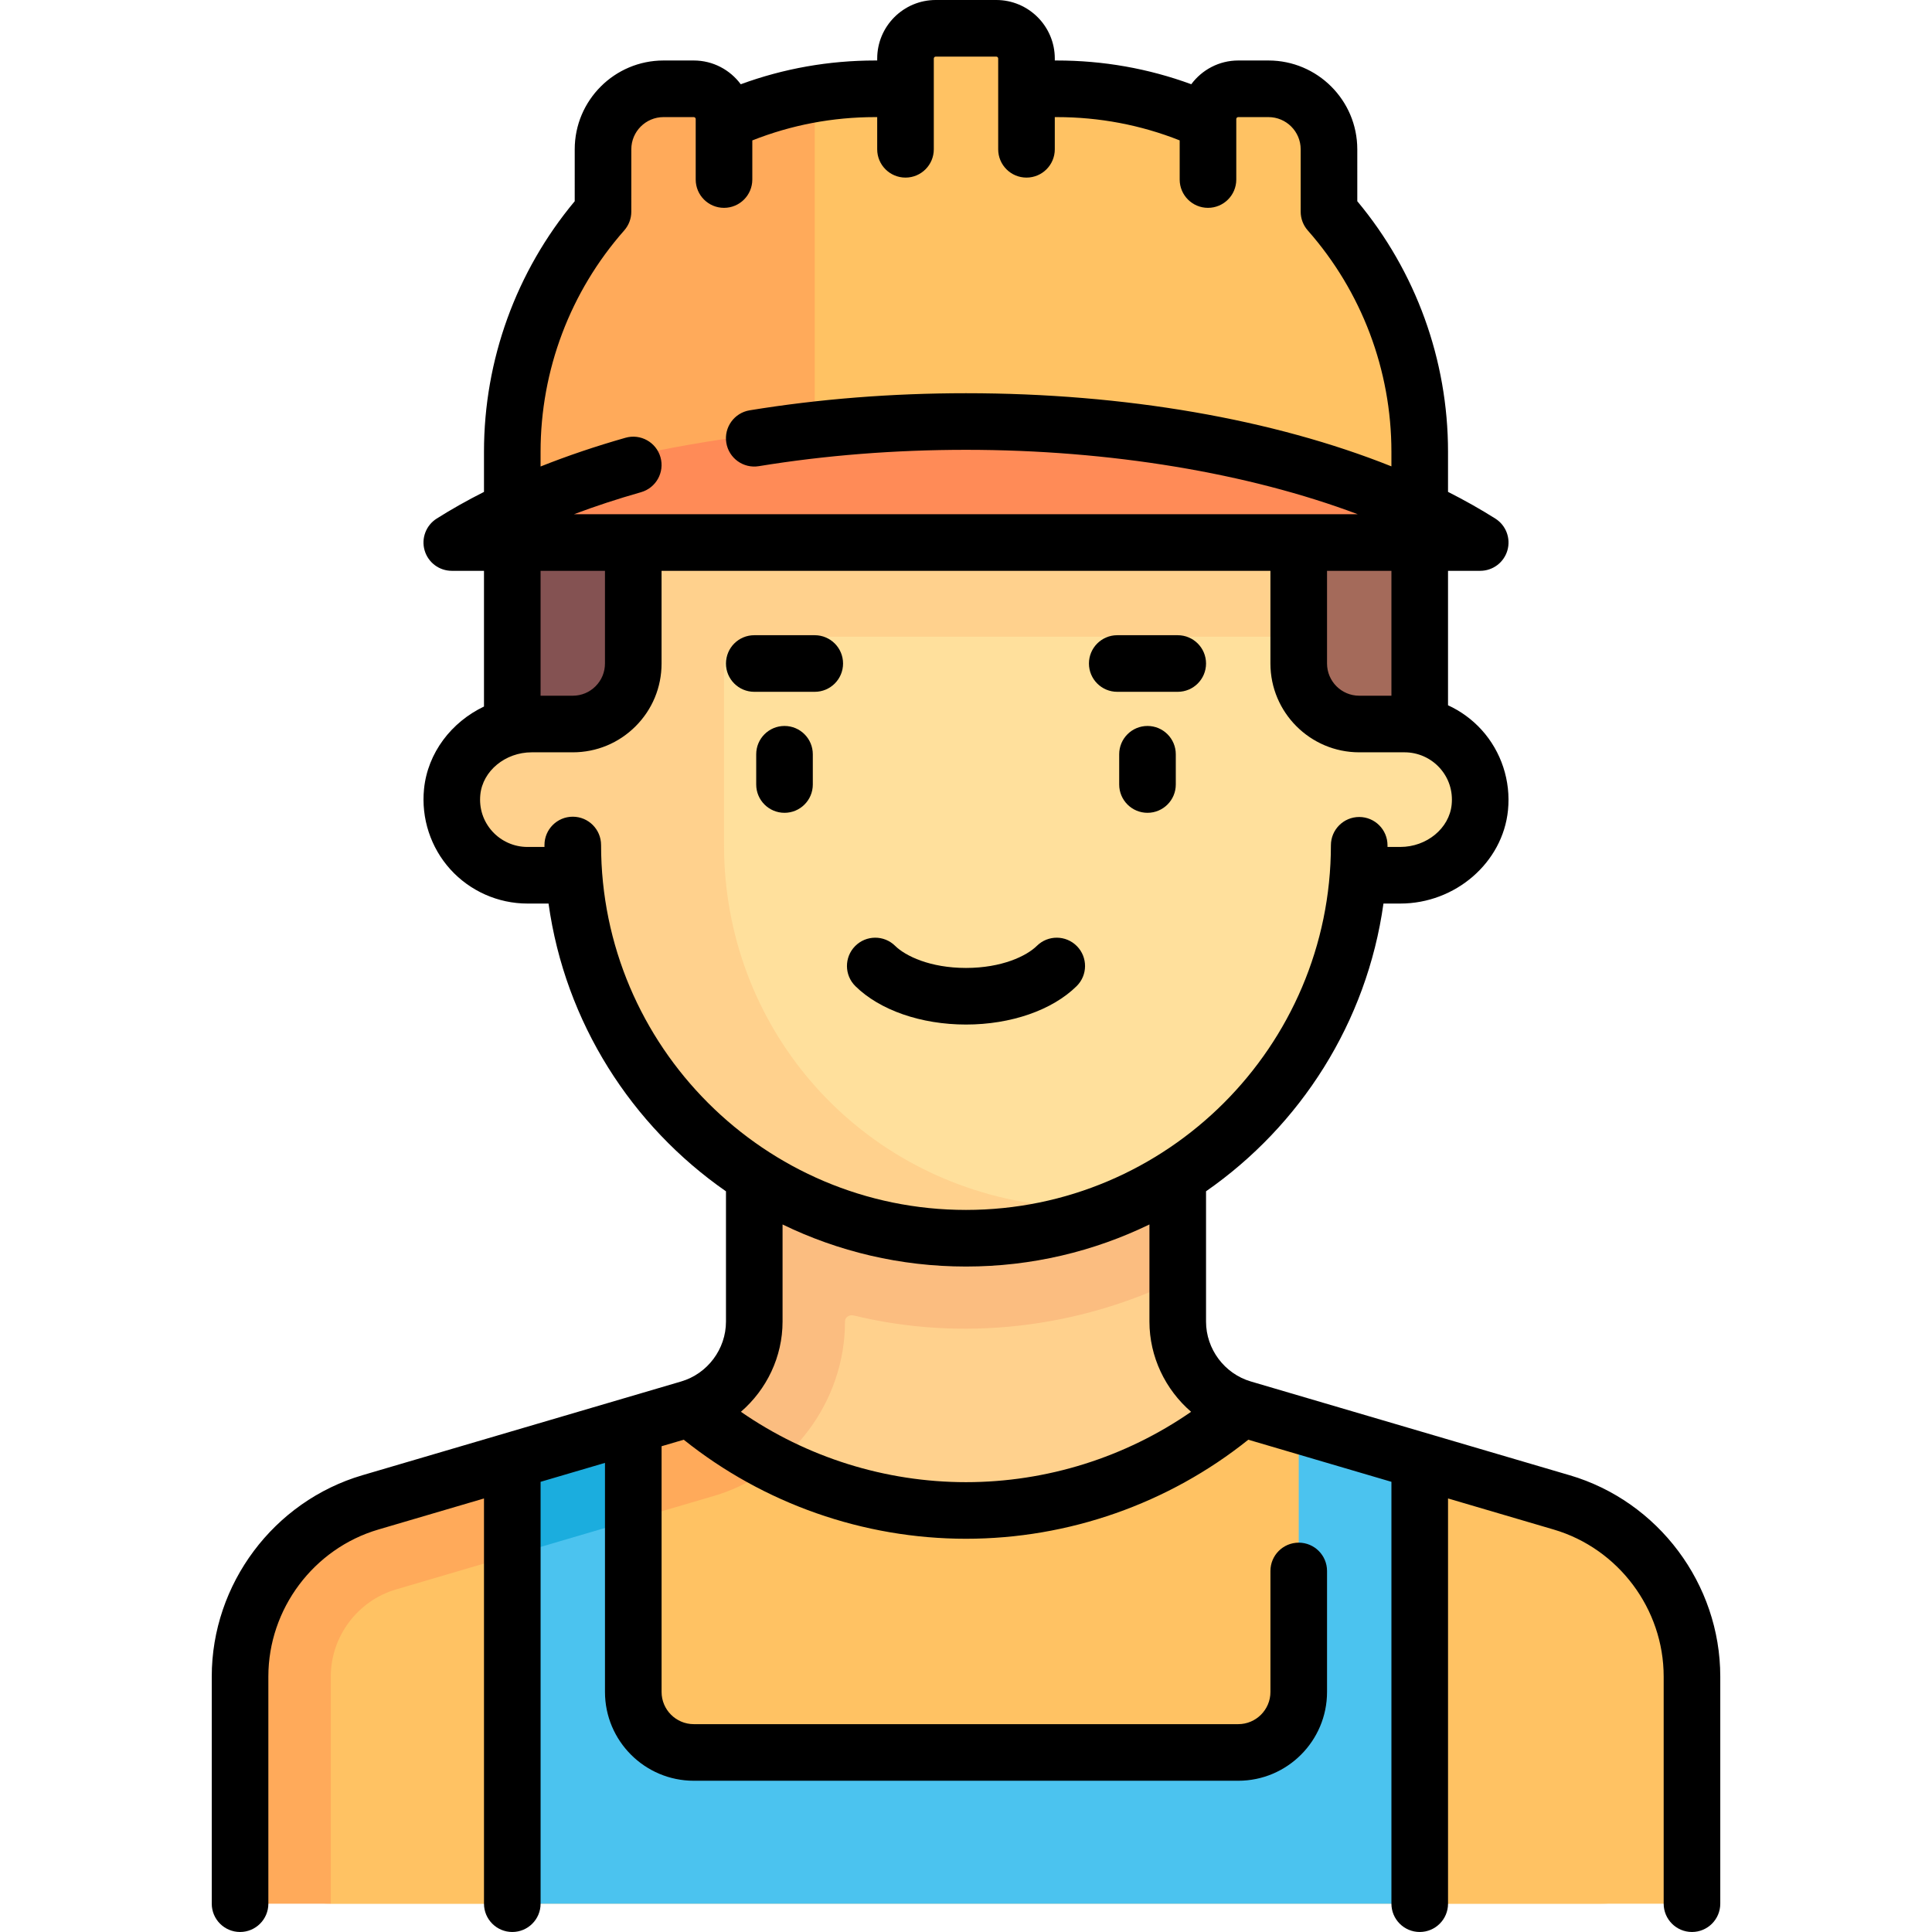
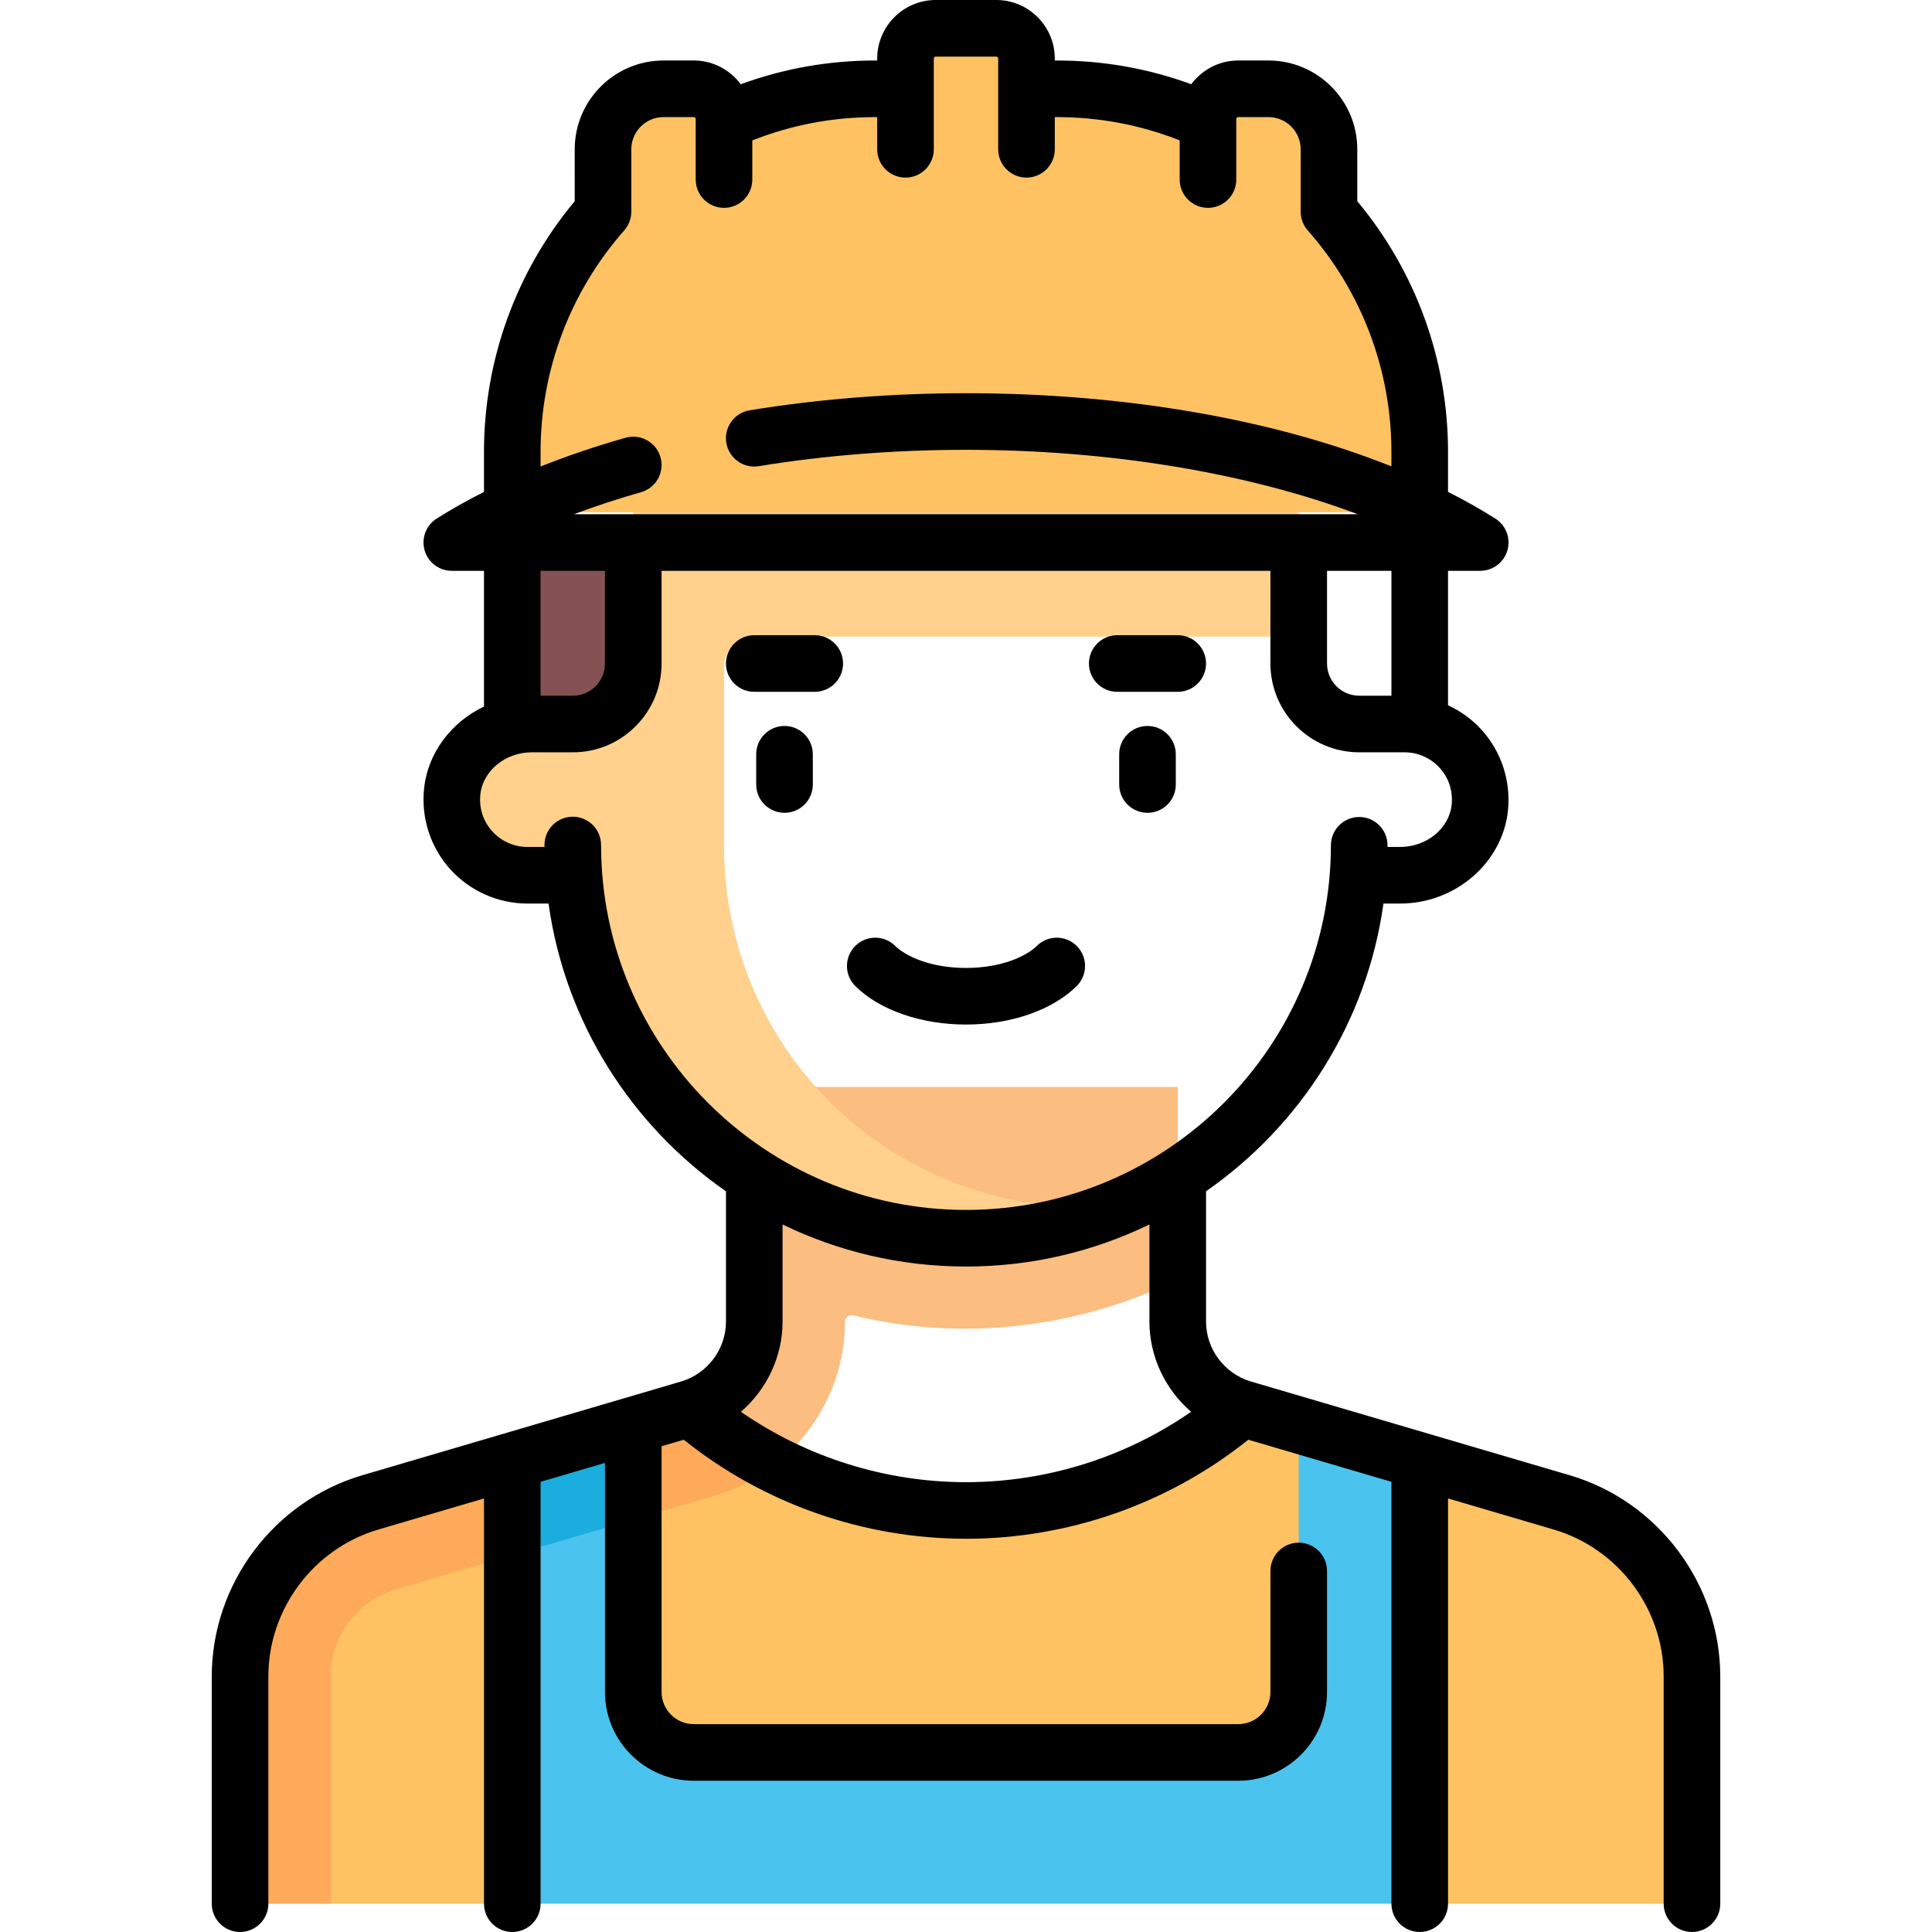
<svg xmlns="http://www.w3.org/2000/svg" id="Capa_1" enable-background="new 0 0 512 512" height="512" viewBox="0 0 512 512" width="512">
  <g>
    <g>
      <path d="m135.758 143.774h40.081v56.113h-40.081z" fill="#845252" />
-       <path d="m336.161 143.774h40.081v56.113h-40.081z" fill="#a46a5a" />
-       <path d="m413.861 398.151-84.486-24.849c-10.235-3.01-17.263-12.403-17.263-23.071v-62.167h-112.225v62.167c0 10.668-7.028 20.061-17.263 23.071l-84.486 24.849c-20.469 6.02-34.525 24.806-34.525 46.142v36.157c0 13.282 10.767 24.048 24.048 24.048h336.677c13.282 0 24.048-10.767 24.048-24.048v-36.157c.001-21.336-14.056-40.122-34.525-46.142z" fill="#ffd18d" />
      <path d="m199.887 288.064v62.167c0 10.668-7.028 20.061-17.263 23.071l6.789 23.069c20.33-5.981 34.523-24.952 34.523-46.14 0-.196 0-.791.603-1.268.274-.219.845-.548 1.738-.344 28.85 7.005 59.456 3.337 85.837-9.523v-51.032z" fill="#fbbd80" />
      <path d="m413.861 398.151-84.486-24.849c-.12-.035-.227-.096-.346-.134-19.636 16.866-45.114 27.121-73.03 27.121s-53.393-10.255-73.03-27.121c-.119.037-.226.098-.346.134l-84.486 24.849c-20.469 6.02-34.525 24.806-34.525 46.142l24.048 60.206h48.097l20.739-11.507h202.859l16.883 11.507h72.147v-60.206c.002-21.336-14.055-40.122-34.524-46.142z" fill="#ffc263" />
      <path d="m87.662 444.292c0-10.592 7.1-20.076 17.261-23.066l84.49-24.855c4.259-1.253 8.486-3.225 12.556-5.867l3.574-2.315c-8.127-4.12-15.723-9.138-22.573-15.021-.119.037-.225.098-.346.134l-84.486 24.849c-20.469 6.02-34.524 24.806-34.524 46.142v60.206h24.048z" fill="#ffaa5a" />
-       <path d="m371.091 191.87h-10.881c-8.854 0-16.032-7.178-16.032-16.032v-48.097h-176.355v48.097c0 8.854-7.178 16.032-16.032 16.032h-10.881c-10.483 0-20.035 7.542-21.08 17.973-1.201 11.996 8.186 22.108 19.936 22.108h12.429c4.106 53.795 48.957 96.193 103.804 96.193s99.698-42.398 103.804-96.193h12.429c11.75 0 21.138-10.112 19.936-22.108-1.042-10.43-10.595-17.973-21.077-17.973z" fill="#ffe09c" />
      <path d="m199.887 168.748h144.29v-41.006h-176.354v48.097c0 8.854-7.178 16.032-16.032 16.032h-10.881c-10.482 0-20.034 7.542-21.079 17.973-1.202 11.996 8.186 22.108 19.937 22.108h12.429c4.106 53.795 48.958 96.193 103.804 96.193 12.592 0 24.614-2.326 35.78-6.421l-18.48-2.852c-47.181-7.28-81.429-47.208-81.429-94.937v-47.171c-.001-4.419 3.592-8.016 8.015-8.016z" fill="#ffd18d" />
      <path d="m352.195 56.249v-16.687c-.002-8.853-7.179-16.029-16.033-16.029h-8.018c-4.427 0-8.016 3.589-8.016 8.016v.814c-12.214-5.614-25.757-8.83-40.081-8.83h-8.016v-8.016c0-4.427-3.589-8.016-8.016-8.016h-16.032c-4.427 0-8.016 3.589-8.016 8.016v8.016h-8.016c-14.323 0-27.867 3.216-40.081 8.83v-.814c0-4.427-3.589-8.016-8.016-8.016h-8.018c-8.853 0-16.031 7.176-16.032 16.03l-.001 16.687c-14.922 16.947-24.046 39.121-24.046 63.476v16.032h240.483v-16.032c.002-24.356-9.122-46.531-24.045-63.477z" fill="#ffc263" />
      <path d="m376.24 387.086-32.064-9.431v70.732c0 8.854-7.178 16.032-16.032 16.032l-144.288-.001c-8.854 0-16.032-7.178-16.032-16.032v-70.73l-32.064 9.431v117.413h240.48z" fill="#4bc3ef" />
-       <path d="m191.871 31.548c0-4.427-3.589-8.016-8.016-8.016h-8.016-.002c-8.854 0-16.032 7.178-16.032 16.032v16.685c-14.923 16.947-24.046 39.121-24.046 63.476v16.032h80.161v-110.721c-8.422 1.446-16.511 3.048-24.049 6.512z" fill="#ffaa5a" />
-       <path d="m256.013 111.709c-52.076 0-99.211 8.757-133.365 22.911-4.788 1.984-3.283 9.154 1.9 9.154h131.465 131.465c5.183 0 6.688-7.169 1.9-9.154-34.155-14.154-81.289-22.911-133.365-22.911z" fill="#ff8b57" />
      <path d="m167.823 402.722v-25.067l-32.065 9.431v25.069z" fill="#1badde" />
    </g>
    <g>
      <path d="m207.903 192.387c-4.142 0-7.5 3.358-7.5 7.5v8.016c0 4.142 3.358 7.5 7.5 7.5s7.5-3.358 7.5-7.5v-8.016c0-4.142-3.358-7.5-7.5-7.5z" />
      <path d="m304.097 192.387c-4.142 0-7.5 3.358-7.5 7.5v8.016c0 4.142 3.358 7.5 7.5 7.5s7.5-3.358 7.5-7.5v-8.016c0-4.142-3.358-7.5-7.5-7.5z" />
      <path d="m285.316 261.338c2.949-2.909 2.98-7.658.071-10.606-2.91-2.949-7.659-2.98-10.606-.071-2.737 2.701-9.298 5.855-18.781 5.855s-16.043-3.154-18.781-5.855c-2.949-2.91-7.698-2.878-10.606.071-2.909 2.948-2.877 7.697.071 10.606 6.459 6.373 17.418 10.177 29.316 10.177s22.857-3.804 29.316-10.177z" />
      <path d="m215.919 168.338h-16.032c-4.142 0-7.5 3.358-7.5 7.5s3.358 7.5 7.5 7.5h16.032c4.142 0 7.5-3.358 7.5-7.5s-3.357-7.5-7.5-7.5z" />
      <path d="m296.081 183.338h16.032c4.142 0 7.5-3.358 7.5-7.5s-3.358-7.5-7.5-7.5h-16.032c-4.142 0-7.5 3.358-7.5 7.5s3.357 7.5 7.5 7.5z" />
      <path d="m415.978 390.956-84.486-24.849c-6.994-2.057-11.879-8.586-11.879-15.876v-34.527c25.013-17.396 42.617-44.741 47.019-76.252h4.459c14.617 0 27.154-10.861 28.542-24.727.778-7.771-1.764-15.531-6.974-21.288-2.522-2.786-5.568-4.992-8.917-6.533v-35.63h8.532c3.339 0 6.275-2.207 7.204-5.414s-.375-6.642-3.196-8.426c-3.938-2.49-8.131-4.849-12.54-7.083v-10.626c0-24.324-8.519-47.789-24.045-66.399l-.002-13.766c-.002-12.974-10.559-23.528-23.532-23.528h-8.018c-5.099 0-9.617 2.483-12.447 6.291-11.379-4.176-23.336-6.291-35.65-6.291h-.516v-.516c0-8.556-6.96-15.516-15.516-15.516h-16.032c-8.556 0-15.516 6.96-15.516 15.516v.516h-.516c-12.297 0-24.258 2.121-35.645 6.297-2.83-3.812-7.35-6.297-12.451-6.297h-8.017c-12.974 0-23.531 10.555-23.532 23.529l-.002 13.765c-15.526 18.61-24.045 42.075-24.045 66.4v10.635c-4.428 2.237-8.617 4.594-12.54 7.074-2.822 1.784-4.125 5.219-3.196 8.426s3.865 5.414 7.204 5.414h8.532v35.963c-8.63 4.115-14.93 12.266-15.891 21.859-.778 7.771 1.764 15.531 6.974 21.289 5.214 5.762 12.659 9.066 20.425 9.066h5.598c4.399 31.521 22.003 58.869 47.023 76.263v34.516c0 7.29-4.885 13.819-11.879 15.876l-84.486 24.849c-23.498 6.911-39.909 28.844-39.909 53.337v60.206c0 4.142 3.358 7.5 7.5 7.5s7.5-3.358 7.5-7.5v-60.206c0-17.885 11.983-33.9 29.142-38.947l28.003-8.236v107.389c0 4.142 3.358 7.5 7.5 7.5s7.5-3.358 7.5-7.5v-111.8l17.064-5.019v60.707c0 12.976 10.557 23.532 23.532 23.532l144.288.001c12.976 0 23.532-10.557 23.532-23.532v-32.065c0-4.142-3.358-7.5-7.5-7.5s-7.5 3.358-7.5 7.5v32.065c0 4.705-3.828 8.532-8.532 8.532l-144.288-.001c-4.705 0-8.532-3.828-8.532-8.532v-65.119l5.872-1.727c21.148 16.937 47.639 26.249 74.805 26.249 27.183 0 53.653-9.306 74.809-26.248l37.931 11.156v111.802c0 4.142 3.358 7.5 7.5 7.5s7.5-3.358 7.5-7.5v-107.391l28.005 8.237c17.158 5.046 29.142 21.062 29.142 38.947v60.206c0 4.142 3.358 7.5 7.5 7.5s7.5-3.358 7.5-7.5v-60.206c-.001-24.493-16.412-46.426-39.91-53.337zm-47.236-206.585h-8.532c-4.705 0-8.532-3.828-8.532-8.532v-24.564h17.064zm-225.484-64.645c0-21.63 7.873-42.462 22.168-58.661 1.209-1.37 1.876-3.134 1.876-4.961l.003-16.541c0-4.704 3.828-8.531 8.532-8.531h8.017c.285 0 .516.231.516.516v16.032c0 4.142 3.358 7.5 7.5 7.5s7.5-3.358 7.5-7.5v-10.368c10.356-4.098 21.3-6.18 32.581-6.18h.516v8.532c0 4.142 3.358 7.5 7.5 7.5s7.5-3.358 7.5-7.5v-24.048c0-.285.231-.516.516-.516h16.032c.285 0 .516.231.516.516v24.048c0 4.142 3.358 7.5 7.5 7.5s7.5-3.358 7.5-7.5v-8.532h.516c11.295 0 22.232 2.074 32.581 6.171v10.377c0 4.142 3.358 7.5 7.5 7.5s7.5-3.358 7.5-7.5v-16.032c0-.285.231-.516.516-.516h8.018c4.704 0 8.531 3.827 8.532 8.531l.002 16.541c0 1.827.667 3.591 1.876 4.961 14.295 16.198 22.168 37.031 22.168 58.66v3.866c-31.184-12.473-70.643-19.383-112.742-19.383-19.651 0-38.938 1.523-57.323 4.528-4.088.668-6.86 4.524-6.192 8.612.667 4.088 4.525 6.86 8.611 6.192 17.588-2.875 36.061-4.332 54.904-4.332 38.18 0 74.879 6.177 103.817 17.064h-207.698c5.6-2.111 11.525-4.058 17.759-5.833 3.984-1.134 6.294-5.283 5.16-9.267s-5.285-6.294-9.267-5.16c-7.963 2.267-15.472 4.812-22.511 7.615zm17.065 31.548v24.564c0 2.279-.888 4.422-2.499 6.033s-3.754 2.499-6.033 2.499h-8.532v-33.096zm-1.032 72.661c0-4.142-3.358-7.5-7.5-7.5s-7.5 3.358-7.5 7.5v.516h-4.524c-3.537 0-6.927-1.506-9.303-4.131-2.407-2.66-3.533-6.115-3.171-9.729.63-6.292 6.611-11.22 13.617-11.22h10.88c6.285 0 12.195-2.448 16.639-6.892 4.445-4.445 6.893-10.354 6.893-16.64v-24.564h161.354v24.564c0 12.976 10.557 23.532 23.532 23.532h12.024c3.537 0 6.928 1.505 9.303 4.13 2.407 2.659 3.533 6.115 3.171 9.729-.629 6.292-6.61 11.221-13.616 11.221h-3.385v-.439c0-4.141-3.356-7.499-7.497-7.5-.001 0-.002 0-.003 0-4.14 0-7.497 3.354-7.5 7.495-.039 53.286-43.421 96.637-96.706 96.637-53.325 0-96.708-43.383-96.708-96.709zm37.057 150.202c6.815-5.882 11.039-14.559 11.039-23.906v-25.733c14.705 7.137 31.199 11.146 48.613 11.146 17.412 0 33.906-4.012 48.613-11.153v25.74c0 9.349 4.226 18.027 11.042 23.909-17.434 12.079-38.292 18.649-59.655 18.649-21.35 0-42.22-6.576-59.652-18.652z" />
    </g>
  </g>
</svg>